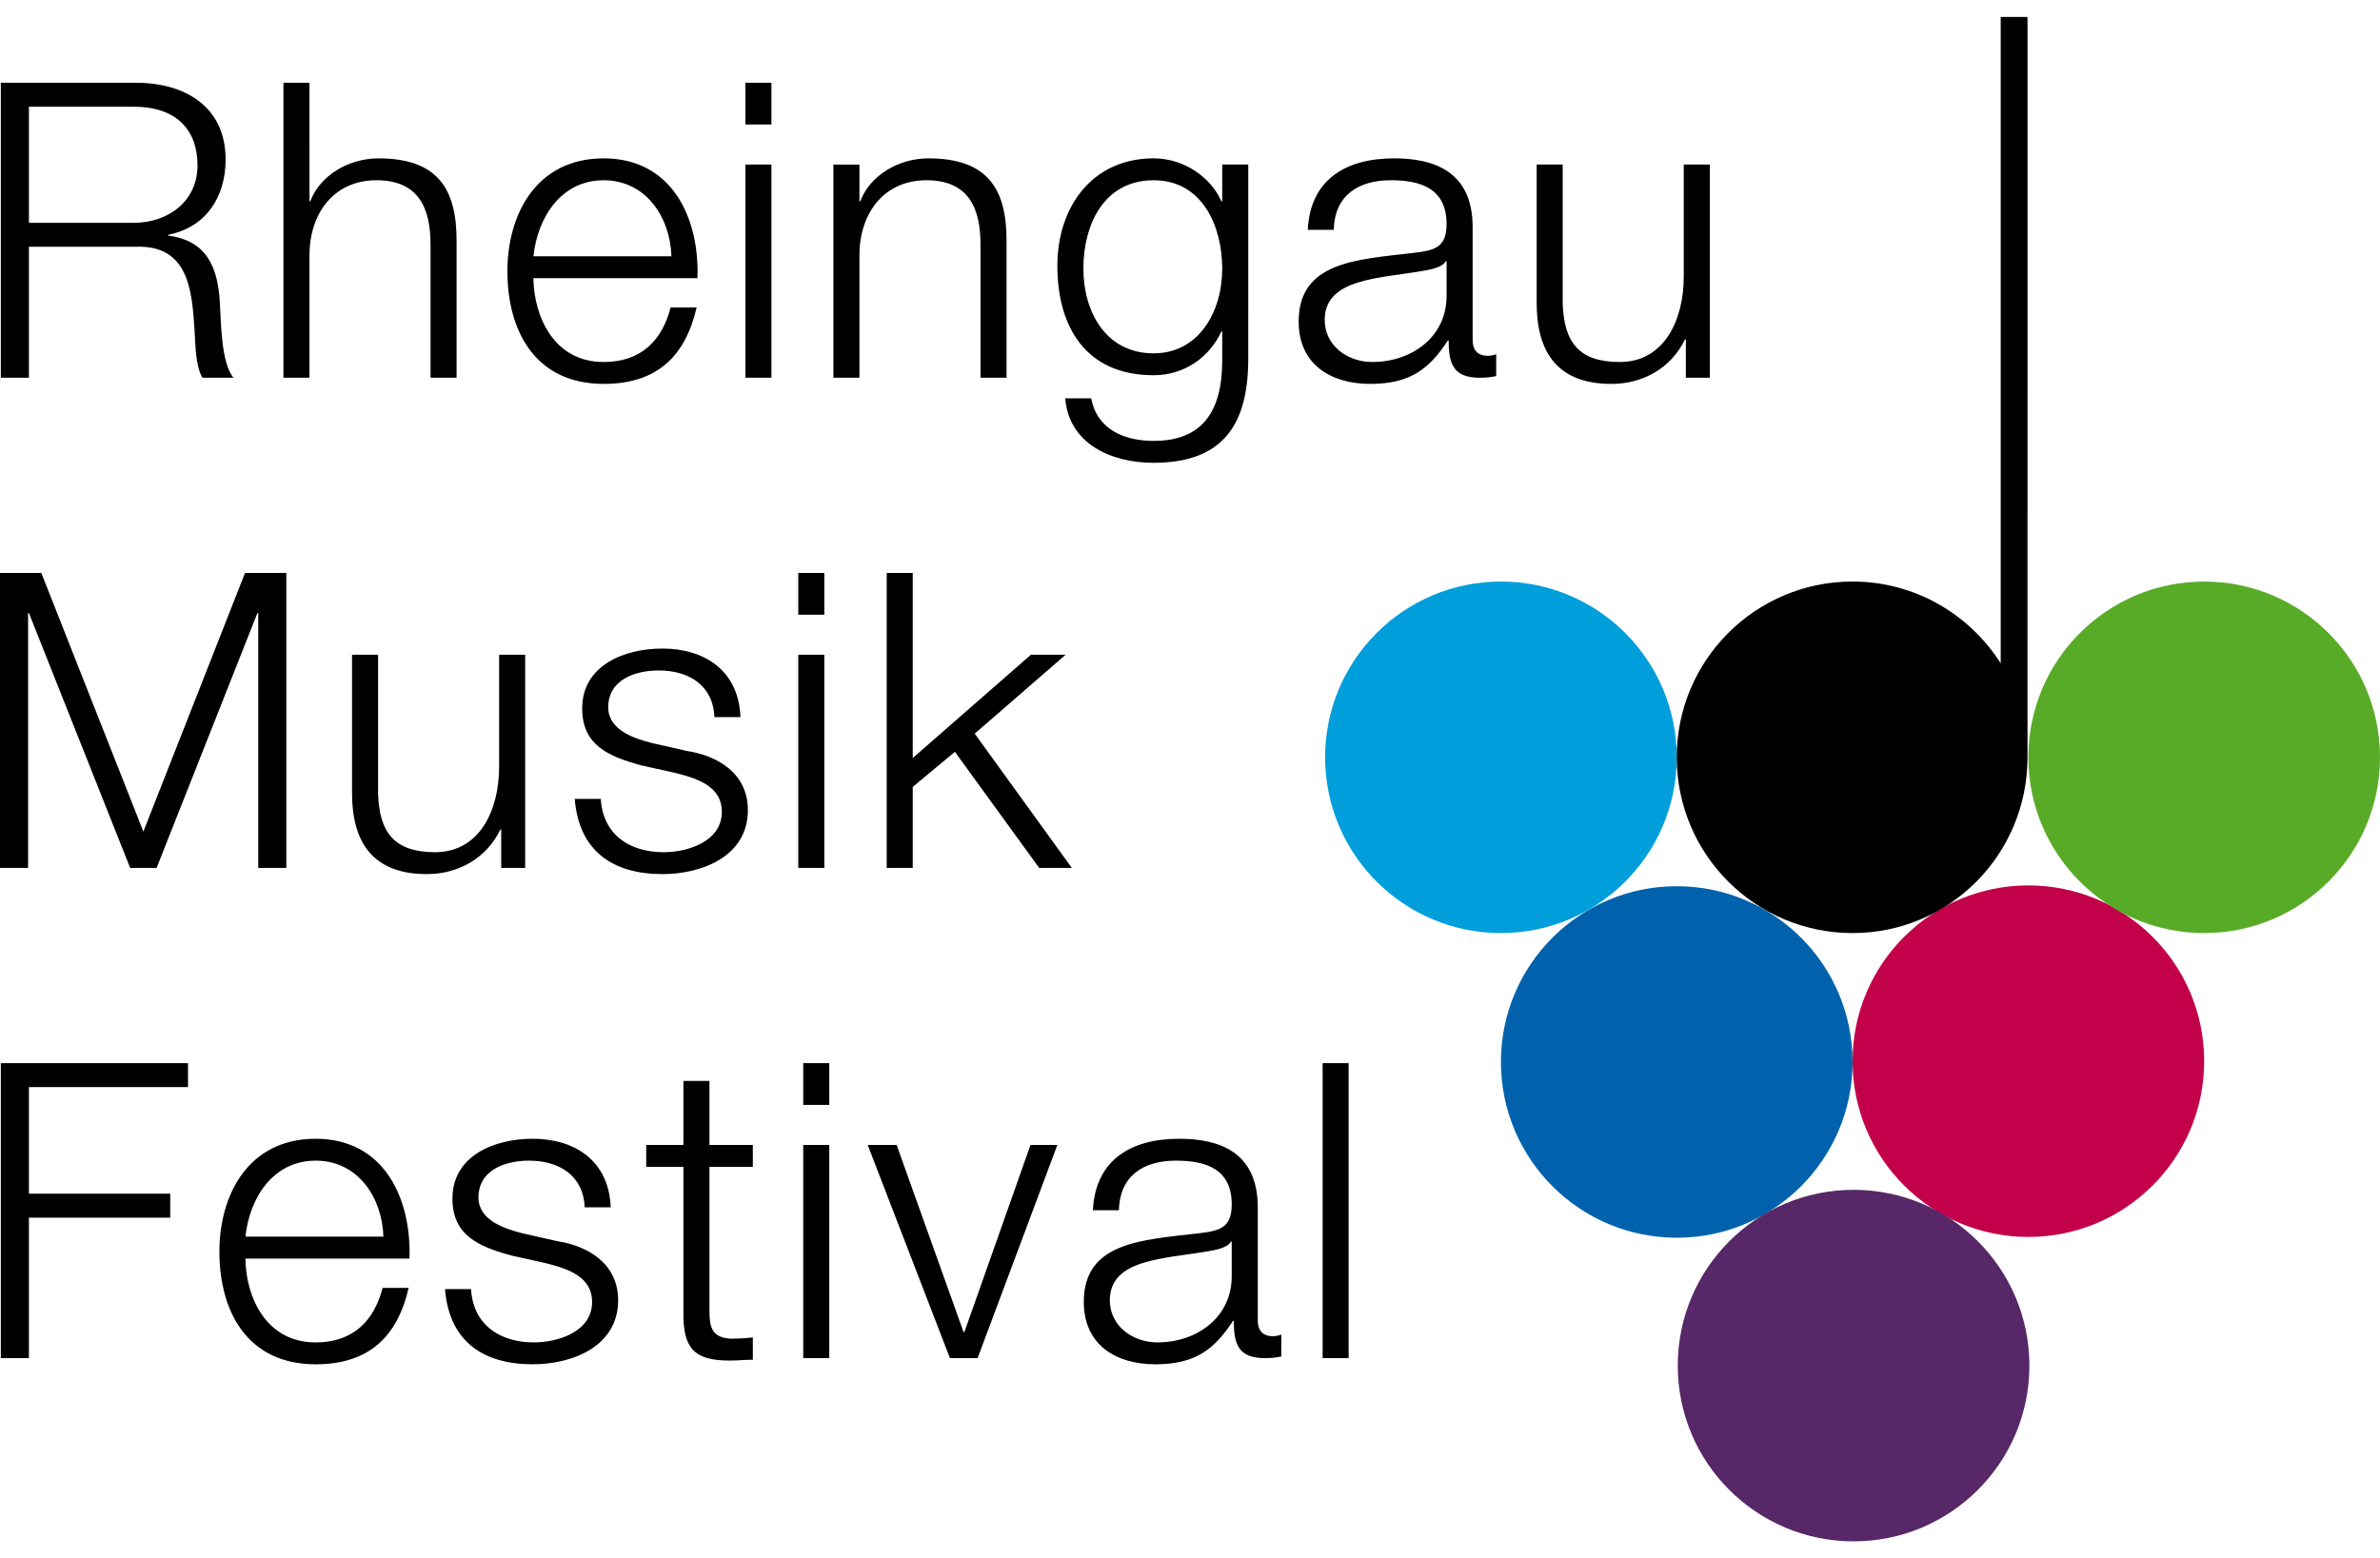
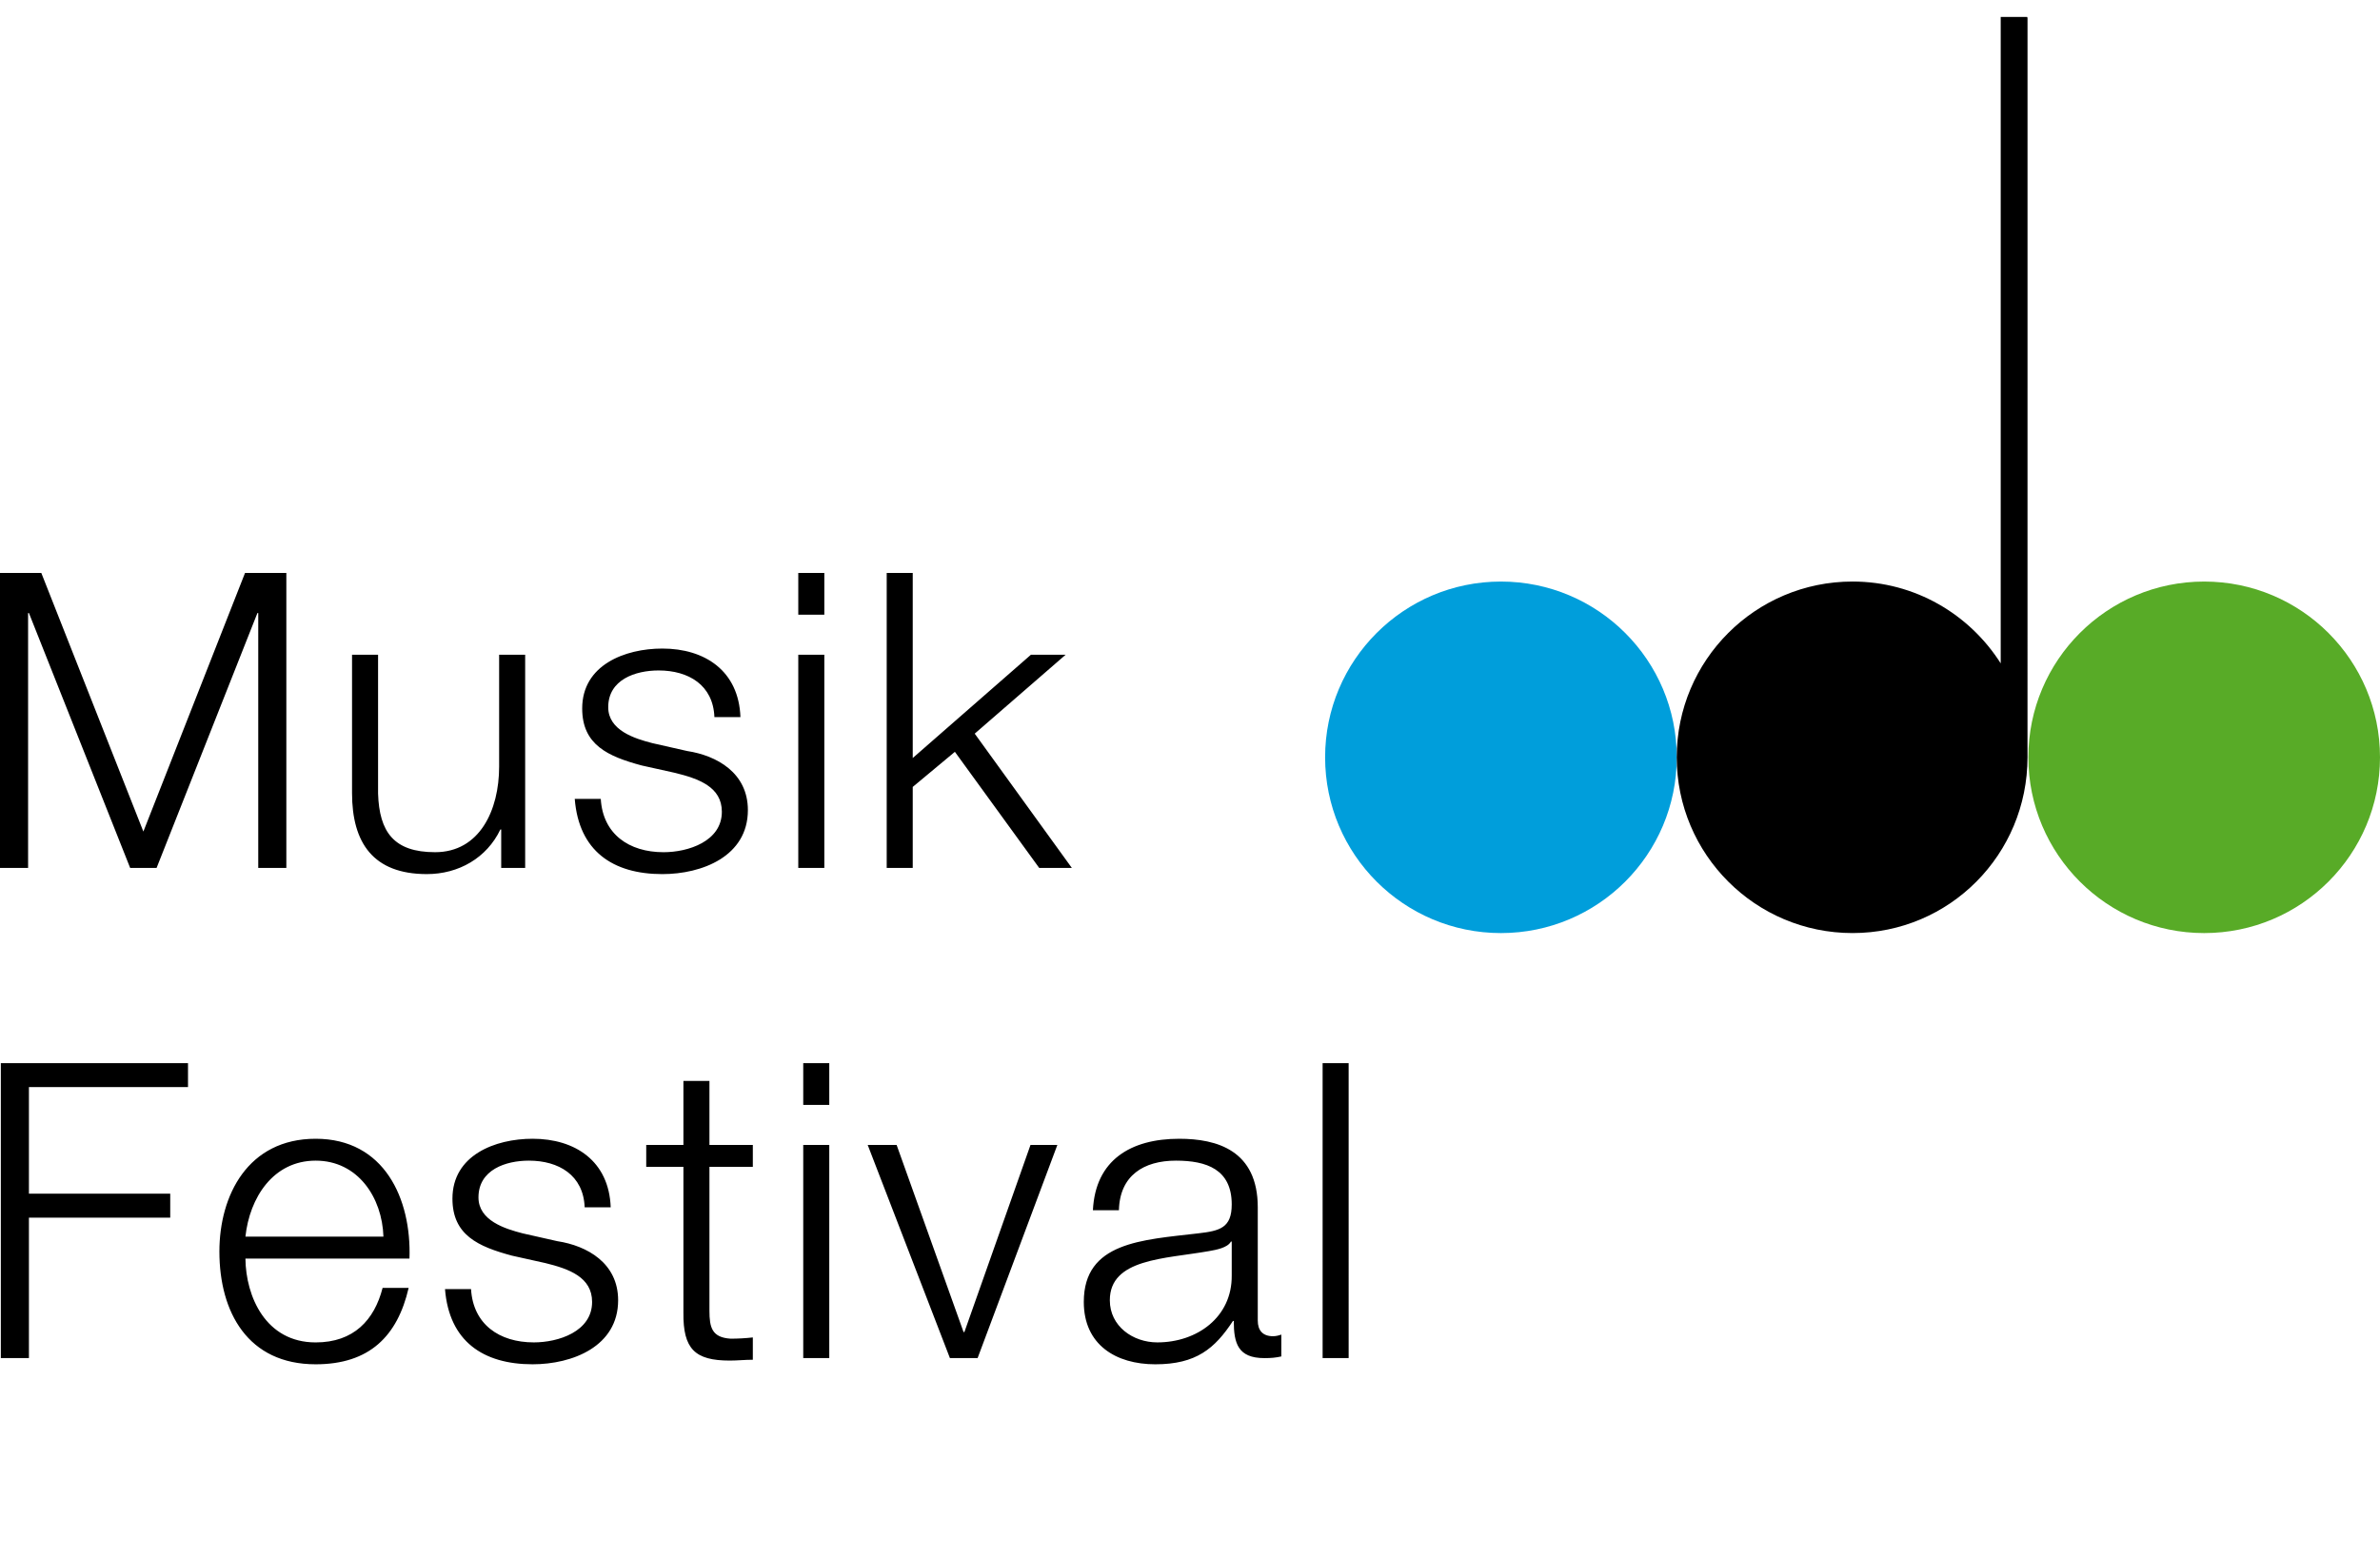
<svg xmlns="http://www.w3.org/2000/svg" enable-background="new 0 0 224.465 143.813" height="260" id="Ebene_1" preserveAspectRatio="xMidYMid meet" version="1.0" viewBox="0 0 224.465 143.813" width="397" x="0px" xml:space="preserve" y="0px">
  <g>
    <path d="M0.078,126.525h2.65v-13.25h13.327v-2.26H2.728v-10.055h15.003V98.7H0.078V126.525L0.078,126.525z M38.619,117.134   c0.194-5.651-2.378-11.301-8.847-11.301c-6.391,0-9.08,5.339-9.08,10.638c0,5.729,2.689,10.639,9.08,10.639   c5.066,0,7.716-2.649,8.769-7.209h-2.456c-0.779,3.039-2.727,5.145-6.313,5.145c-4.715,0-6.586-4.326-6.625-7.911H38.619   L38.619,117.134z M23.147,115.068c0.39-3.664,2.611-7.171,6.625-7.171c3.975,0,6.274,3.468,6.391,7.171H23.147L23.147,115.068z    M57.597,112.302c-0.156-4.365-3.352-6.469-7.366-6.469c-3.546,0-7.56,1.558-7.56,5.649c0,3.43,2.416,4.521,5.612,5.378   l3.156,0.702c2.222,0.545,4.404,1.325,4.404,3.663c0,2.806-3.195,3.819-5.495,3.819c-3.273,0-5.728-1.716-5.923-5.027H41.97   c0.389,4.91,3.585,7.092,8.261,7.092c3.742,0,8.067-1.675,8.067-6.04c0-3.507-2.923-5.144-5.728-5.573l-3.274-0.739   c-1.676-0.43-4.17-1.208-4.17-3.392c0-2.61,2.572-3.468,4.755-3.468c2.806,0,5.144,1.364,5.261,4.404H57.597L57.597,112.302z    M66.91,100.377h-2.455v6.04h-3.507v2.065h3.507v13.756c-0.039,3.43,1.091,4.521,4.365,4.521c0.74,0,1.442-0.078,2.182-0.078   v-2.105c-0.701,0.078-1.403,0.117-2.104,0.117c-1.754-0.117-1.988-1.052-1.988-2.649v-13.562h4.092v-2.065H66.91V100.377   L66.91,100.377z M75.756,126.525h2.455v-20.108h-2.455V126.525L75.756,126.525z M75.756,102.637h2.455V98.7h-2.455V102.637   L75.756,102.637z M89.59,126.525h2.611l7.521-20.108h-2.533l-6.235,17.653h-0.078l-6.313-17.653h-2.728L89.59,126.525   L89.59,126.525z M116.168,118.731c0.039,3.937-3.274,6.313-7.015,6.313c-2.299,0-4.482-1.521-4.482-3.976   c0-3.936,5.183-3.896,9.353-4.637c0.664-0.117,1.754-0.312,2.066-0.897h0.078V118.731L116.168,118.731z M105.529,112.573   c0.078-3.272,2.338-4.676,5.378-4.676c2.883,0,5.261,0.818,5.261,4.131c0,2.221-1.131,2.494-3.157,2.729   c-5.3,0.623-10.795,0.817-10.795,6.469c0,4.053,3.04,5.884,6.742,5.884c3.858,0,5.612-1.48,7.327-4.092h0.076   c0,2.104,0.391,3.508,2.885,3.508c0.662,0,1.053-0.039,1.598-0.156v-2.065c-0.195,0.078-0.506,0.156-0.779,0.156   c-0.975,0-1.441-0.546-1.441-1.481v-10.677c0-5.378-3.857-6.469-7.405-6.469c-4.598,0-7.911,2.025-8.144,6.74H105.529   L105.529,112.573z M124.74,126.525h2.455V98.7h-2.455V126.525L124.74,126.525z" />
    <path d="M0,80.28h2.65V56.236h0.078l9.547,24.044h2.494l9.509-24.044h0.078V80.28h2.65V52.457h-3.897l-9.587,24.395L3.897,52.457H0   V80.28L0,80.28z M49.53,60.172h-2.455v10.561c0,4.092-1.831,8.066-6.04,8.066c-3.897,0-5.261-1.909-5.378-5.533V60.172h-2.455   v13.055c0,4.676,1.987,7.638,7.053,7.638c3.001,0,5.651-1.52,6.937-4.209h0.078v3.624h2.26V60.172L49.53,60.172z M69.833,66.057   c-0.156-4.364-3.351-6.469-7.365-6.469c-3.546,0-7.56,1.559-7.56,5.651c0,3.429,2.416,4.52,5.611,5.378l3.157,0.701   c2.221,0.546,4.404,1.325,4.404,3.663c0,2.806-3.196,3.819-5.495,3.819c-3.274,0-5.729-1.714-5.924-5.027h-2.455   c0.39,4.911,3.585,7.093,8.262,7.093c3.741,0,8.067-1.676,8.067-6.04c0-3.508-2.923-5.144-5.729-5.573l-3.273-0.741   c-1.676-0.428-4.17-1.208-4.17-3.39c0-2.611,2.572-3.468,4.754-3.468c2.806,0,5.144,1.364,5.261,4.403H69.833L69.833,66.057z    M75.288,80.28h2.456V60.172h-2.456V80.28L75.288,80.28z M75.288,56.393h2.456v-3.936h-2.456V56.393L75.288,56.393z M83.628,80.28   h2.455v-7.638l3.975-3.312l7.95,10.95h3.079l-9.158-12.665l8.573-7.443h-3.274l-11.145,9.742V52.457h-2.455V80.28L83.628,80.28z" />
-     <path d="M0.078,34.037h2.65V21.683h10.054c5.027-0.195,5.339,4.131,5.573,8.028c0.078,1.168,0.078,3.234,0.74,4.326h2.923   c-1.169-1.403-1.169-5.222-1.286-7.132c-0.195-3.312-1.247-5.806-4.871-6.274v-0.078c3.585-0.702,5.416-3.585,5.416-7.092   c0-5.027-3.858-7.249-8.456-7.249H0.078V34.037L0.078,34.037z M2.728,8.472h9.898c3.975,0,6.001,2.144,6.001,5.534   s-2.766,5.417-6.001,5.417H2.728V8.472L2.728,8.472z M26.733,34.037h2.455v-11.73c0.078-3.936,2.416-6.898,6.313-6.898   c3.975,0,5.105,2.611,5.105,6.08v12.548h2.455V21.099c0-4.793-1.714-7.755-7.365-7.755c-2.845,0-5.534,1.637-6.43,4.053h-0.078   V6.212h-2.455V34.037L26.733,34.037z M65.78,24.645c0.195-5.65-2.377-11.301-8.846-11.301c-6.391,0-9.08,5.339-9.08,10.639   c0,5.729,2.689,10.638,9.08,10.638c5.066,0,7.716-2.649,8.768-7.209h-2.455c-0.779,3.04-2.728,5.144-6.313,5.144   c-4.715,0-6.586-4.326-6.625-7.911H65.78L65.78,24.645z M50.309,22.579c0.39-3.663,2.611-7.17,6.625-7.17   c3.975,0,6.274,3.468,6.391,7.17H50.309L50.309,22.579z M70.301,34.037h2.455V13.928h-2.455V34.037L70.301,34.037z M70.301,10.148   h2.455V6.212h-2.455V10.148L70.301,10.148z M78.601,34.037h2.455v-11.73c0.078-3.936,2.416-6.898,6.313-6.898   c3.975,0,5.106,2.611,5.106,6.08v12.548h2.455V21.099c0-4.793-1.715-7.755-7.366-7.755c-2.845,0-5.533,1.637-6.43,4.053h-0.078   v-3.468h-2.455V34.037L78.601,34.037z M108.802,31.737c-4.52,0-6.624-3.936-6.624-7.989c0-4.17,1.948-8.34,6.624-8.34   c4.638,0,6.469,4.404,6.469,8.34C115.271,27.84,113.05,31.737,108.802,31.737L108.802,31.737z M117.727,13.928h-2.455v3.468h-0.078   c-0.975-2.221-3.468-4.053-6.391-4.053c-5.806,0-9.08,4.599-9.08,10.132c0,5.729,2.65,10.327,9.08,10.327   c2.884,0,5.26-1.676,6.391-4.131h0.078v2.728c0,4.91-1.949,7.599-6.469,7.599c-2.727,0-5.338-1.052-5.884-4.014h-2.455   c0.351,4.287,4.326,6.08,8.339,6.08c6.586,0,8.885-3.663,8.924-9.665V13.928L117.727,13.928z M136.432,26.242   c0.039,3.937-3.273,6.313-7.014,6.313c-2.301,0-4.482-1.52-4.482-3.975c0-3.936,5.184-3.897,9.354-4.637   c0.662-0.117,1.754-0.312,2.064-0.896h0.078V26.242L136.432,26.242z M125.793,20.085c0.078-3.274,2.34-4.677,5.379-4.677   c2.883,0,5.26,0.818,5.26,4.131c0,2.221-1.129,2.494-3.156,2.728c-5.299,0.624-10.795,0.818-10.795,6.469   c0,4.053,3.041,5.884,6.742,5.884c3.859,0,5.611-1.48,7.326-4.091h0.078c0,2.104,0.391,3.507,2.885,3.507   c0.662,0,1.051-0.039,1.598-0.156v-2.065c-0.195,0.078-0.508,0.156-0.779,0.156c-0.975,0-1.443-0.546-1.443-1.481V19.812   c0-5.378-3.857-6.469-7.404-6.469c-4.598,0-7.91,2.026-8.145,6.742H125.793L125.793,20.085z M161.256,13.928h-2.455v10.561   c0,4.092-1.832,8.067-6.041,8.067c-3.896,0-5.26-1.909-5.377-5.534V13.928h-2.455v13.055c0,4.677,1.988,7.638,7.053,7.638   c3.002,0,5.652-1.519,6.938-4.208h0.078v3.624h2.26V13.928L161.256,13.928z" />
    <path d="M124.975,69.847c0-9.157,7.424-16.58,16.582-16.58s16.582,7.423,16.582,16.58   c0,9.159-7.424,16.582-16.582,16.582S124.975,79.006,124.975,69.847L124.975,69.847z" fill="#009EDB" />
-     <path d="M141.557,98.589c0-9.158,7.424-16.581,16.582-16.581c9.156,0,16.582,7.423,16.582,16.581   c0,9.157-7.426,16.581-16.582,16.581C148.98,115.17,141.557,107.746,141.557,98.589L141.557,98.589z" fill="#0062AC" />
-     <path d="M174.721,98.514c0-9.157,7.422-16.582,16.58-16.582s16.582,7.425,16.582,16.582   c0,9.158-7.424,16.582-16.582,16.582S174.721,107.672,174.721,98.514L174.721,98.514z" fill="#C3004A" />
-     <path d="M158.234,127.232c0-9.158,7.424-16.581,16.582-16.581s16.582,7.423,16.582,16.581   s-7.424,16.581-16.582,16.581S158.234,136.391,158.234,127.232L158.234,127.232z" fill="#572767" />
    <path d="M191.301,69.847c0-9.157,7.424-16.58,16.582-16.58s16.582,7.423,16.582,16.58   c0,9.159-7.424,16.582-16.582,16.582S191.301,79.006,191.301,69.847L191.301,69.847z" fill="#58AB27" />
    <path d="M191.189,0.056V0h-2.496v60.984c-2.941-4.627-8.084-7.718-13.975-7.718c-9.156,0-16.58,7.423-16.58,16.58   c0,9.159,7.424,16.582,16.58,16.582c9.16,0,16.502-7.423,16.502-16.582c0-0.545,0.002-69.791,0.002-69.791H191.189L191.189,0.056z" />
  </g>
</svg>